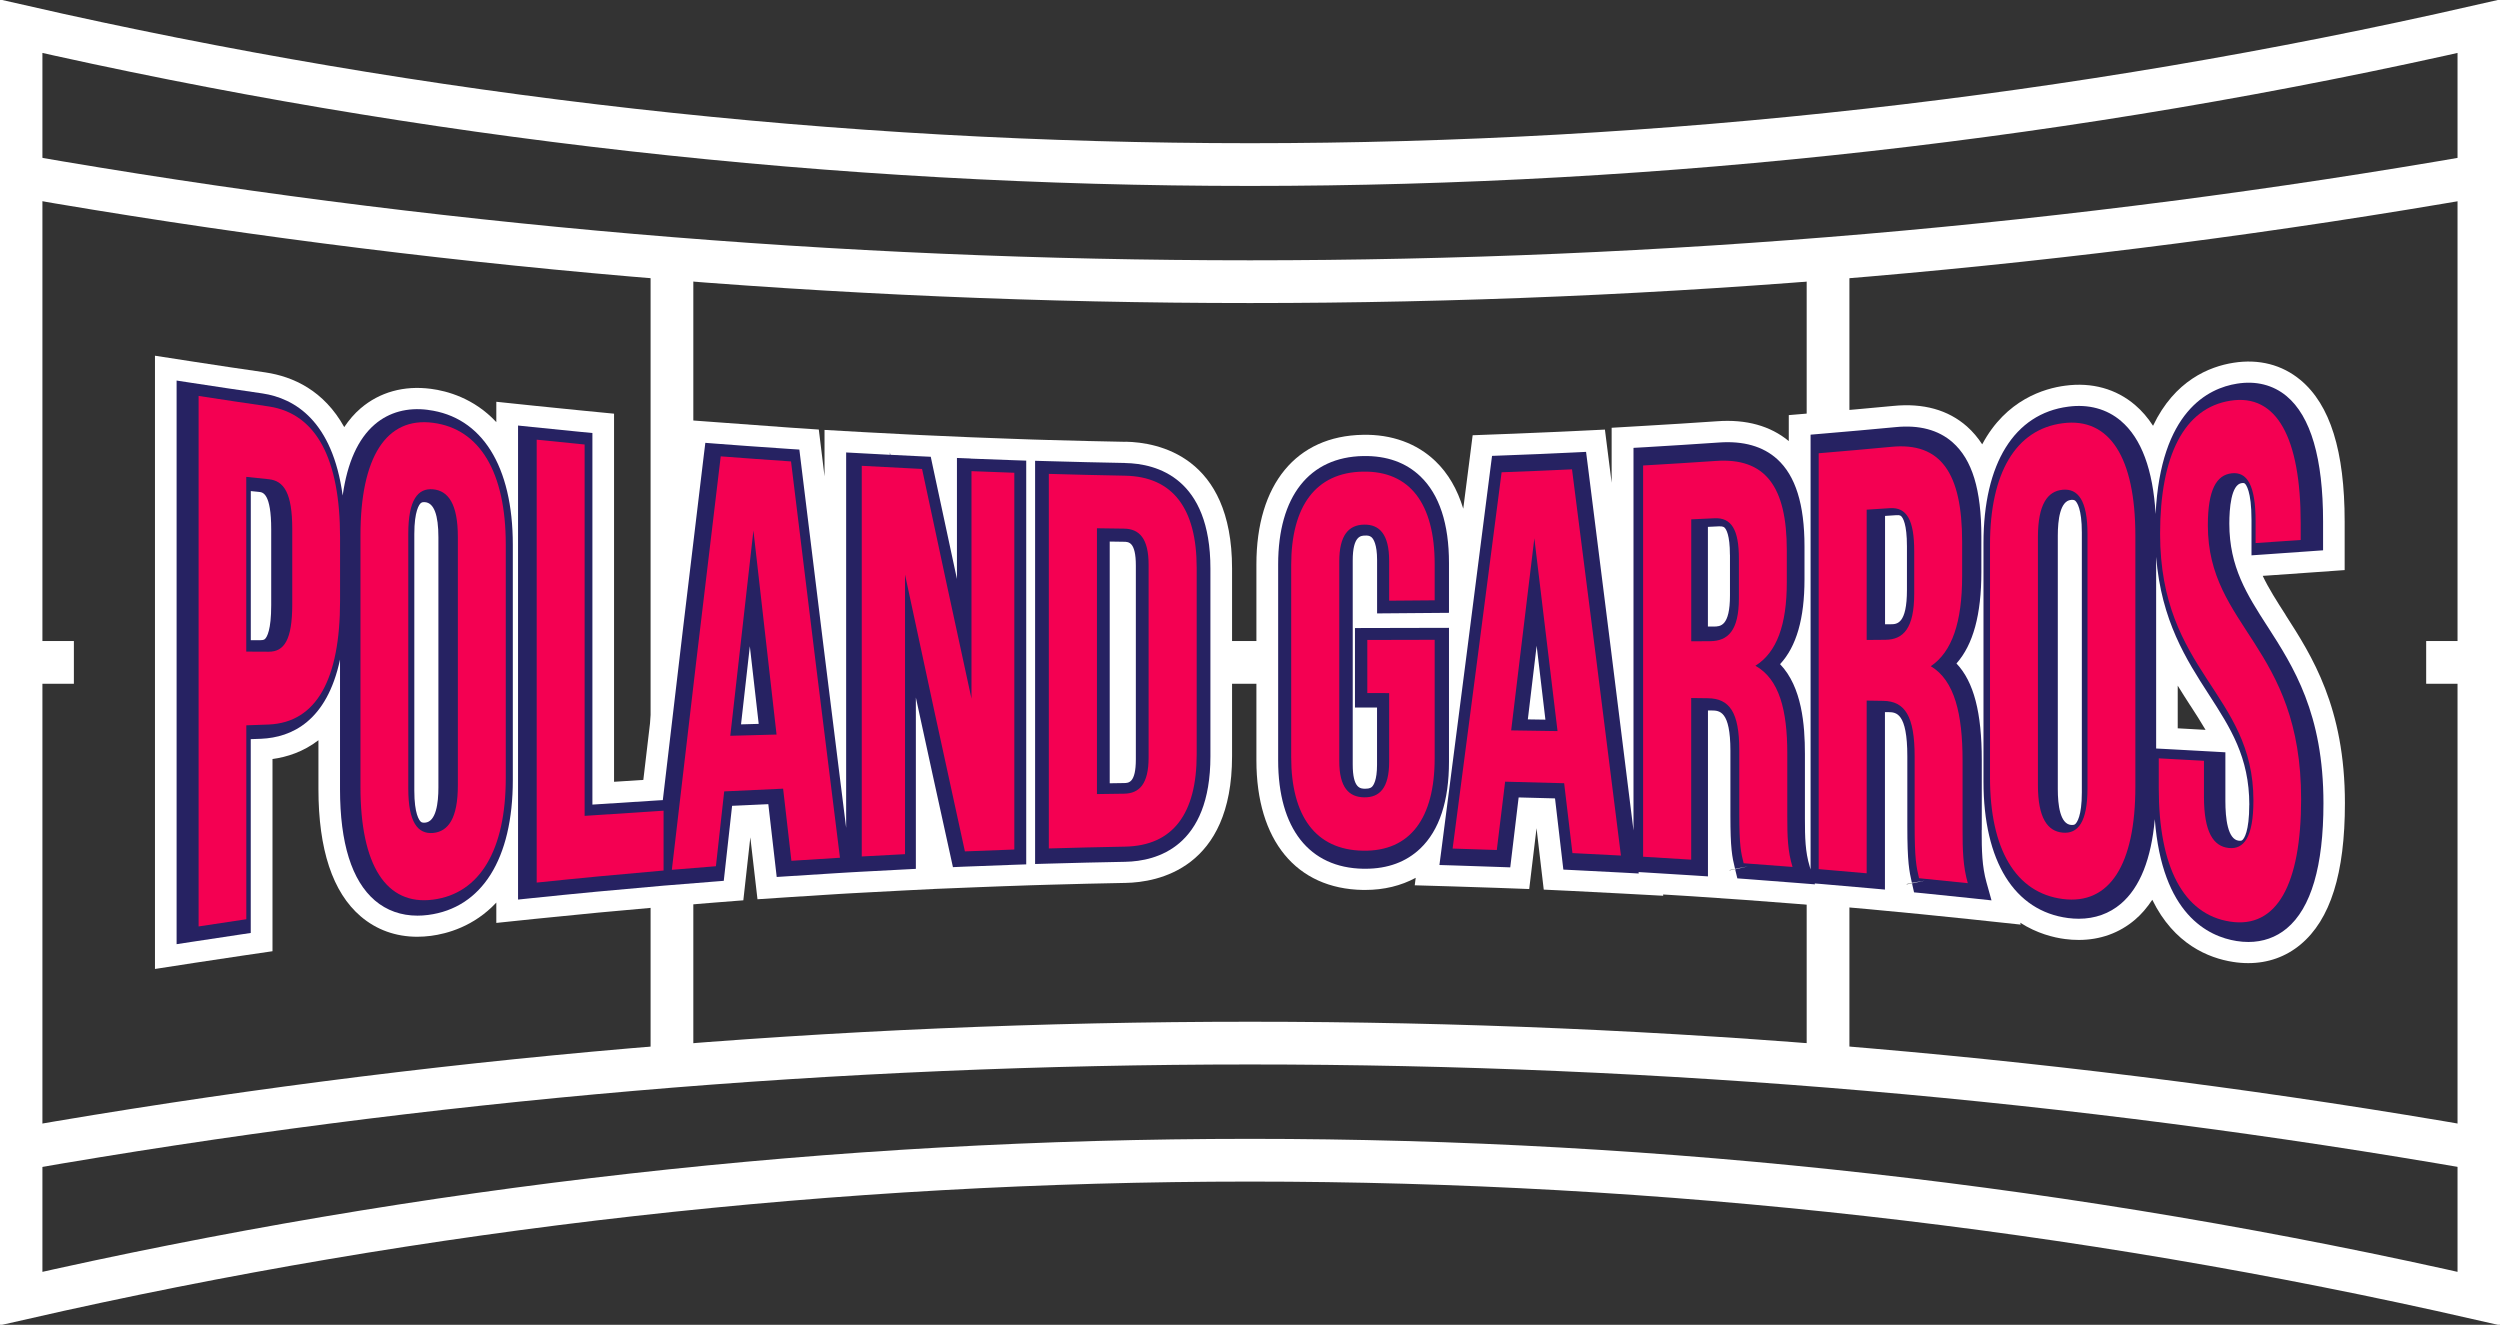
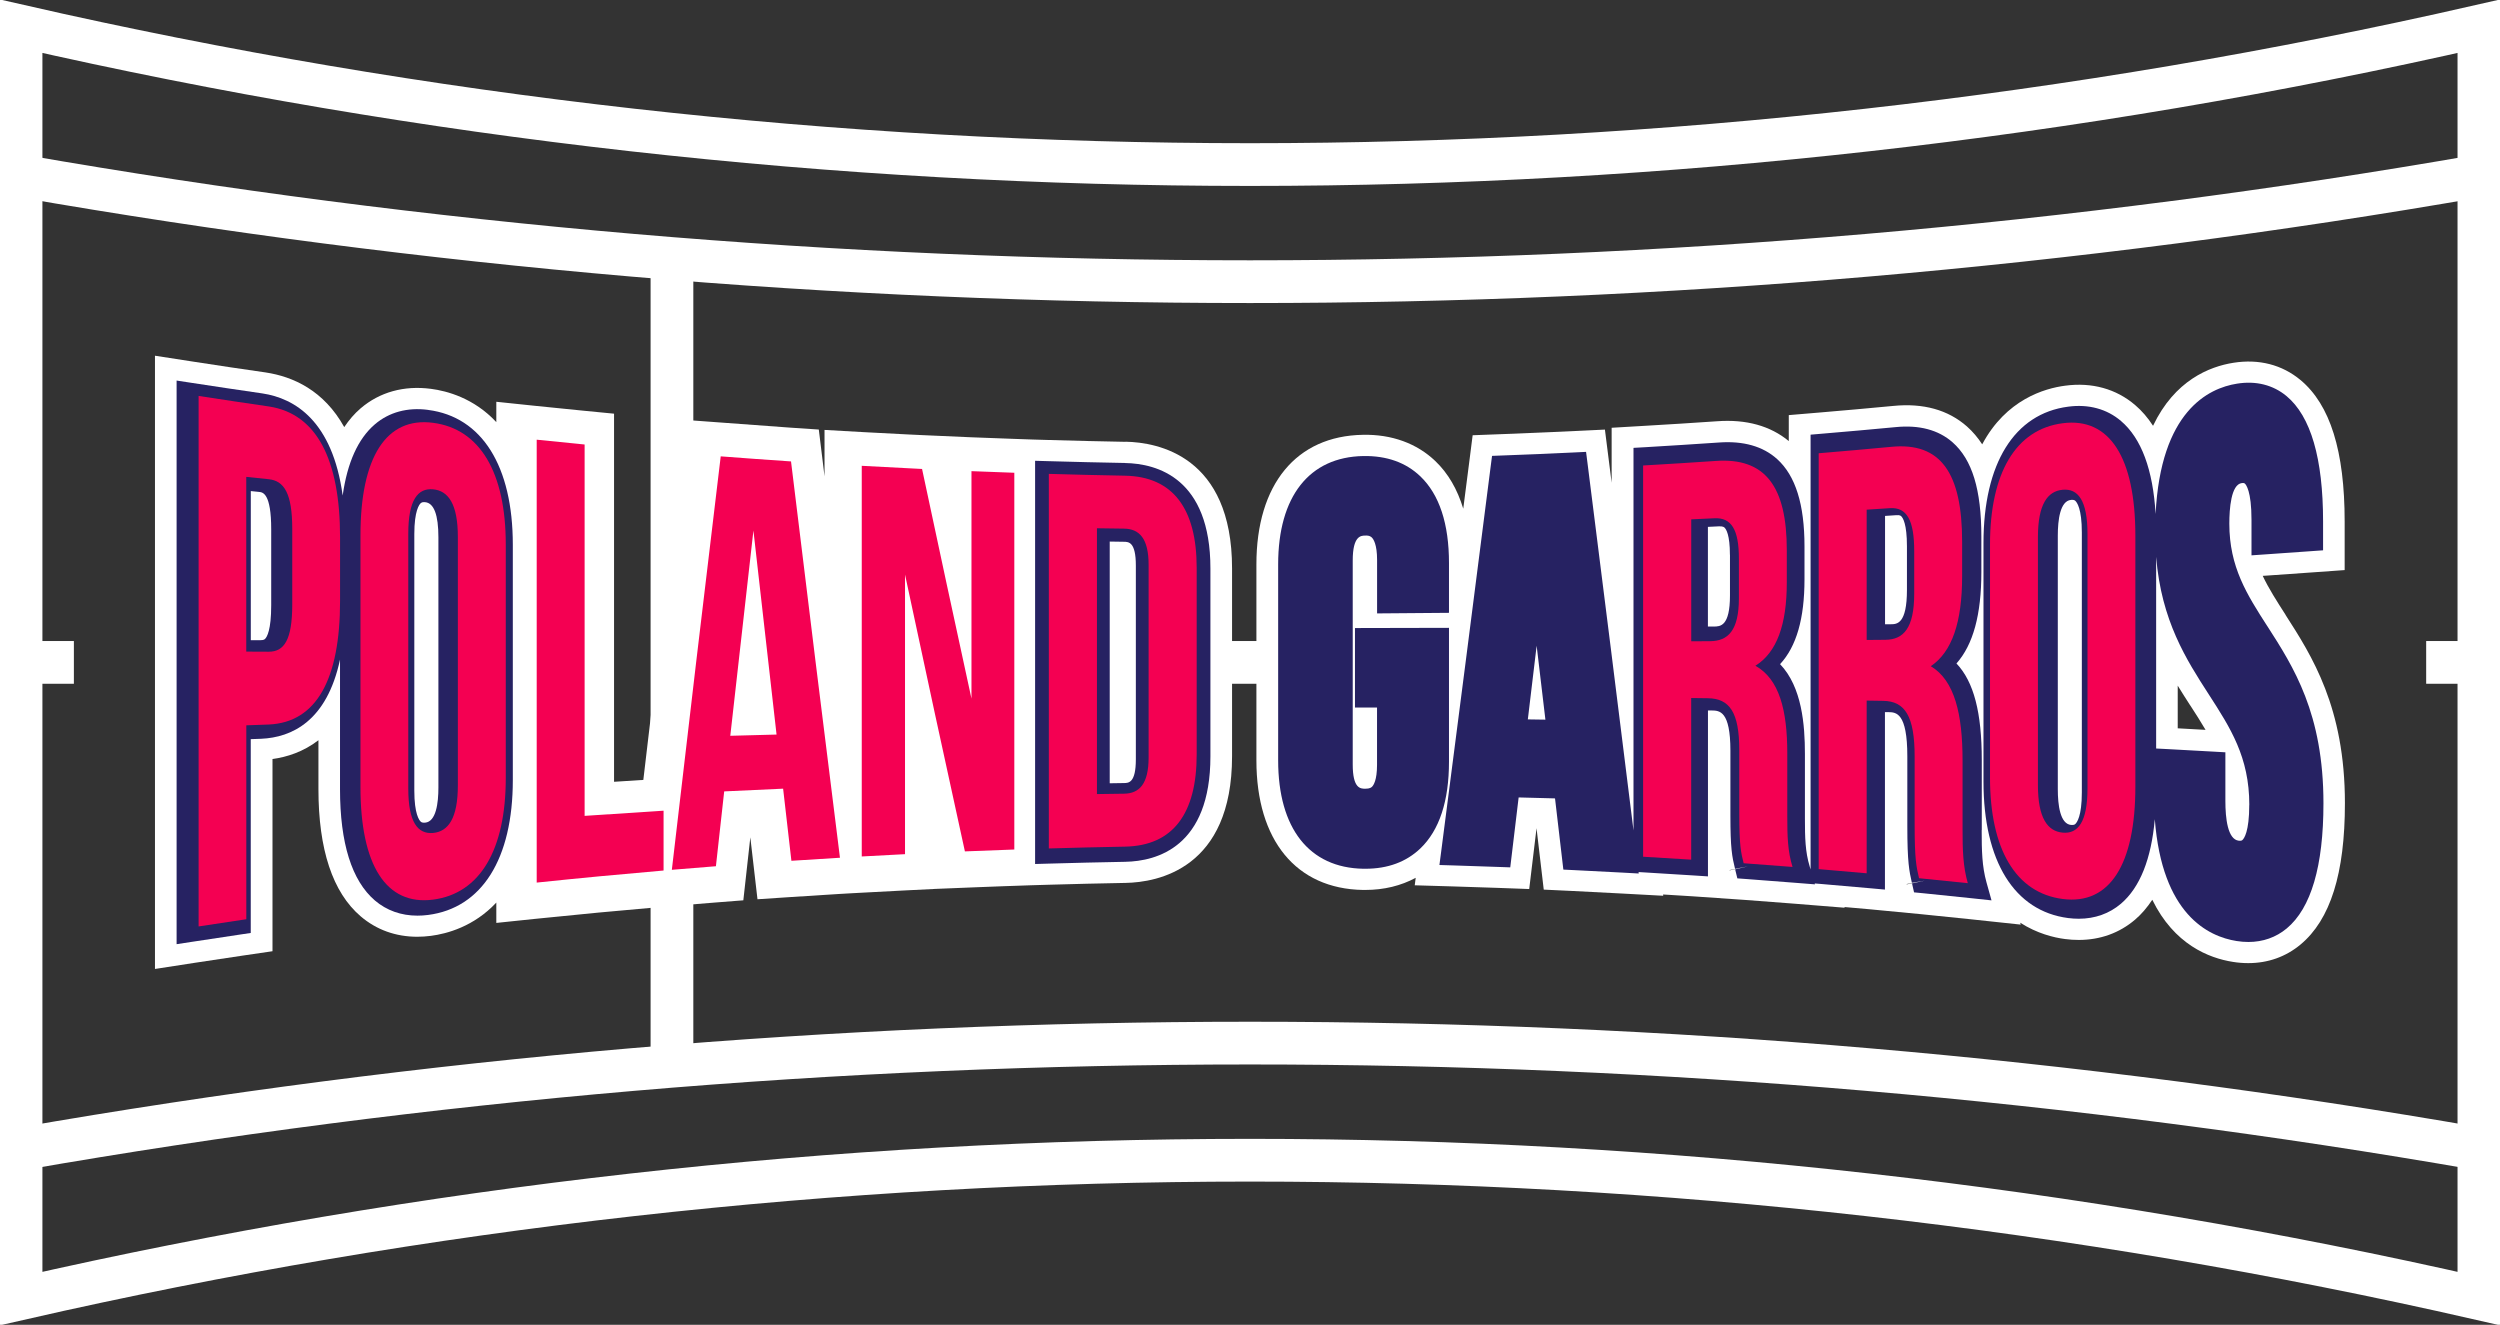
<svg xmlns="http://www.w3.org/2000/svg" id="Layer_1" data-name="Layer 1" version="1.1" viewBox="0 0 468 248">
  <rect x="0" y="0" width="468" height="248" fill="#333333" stroke="none" />
  <defs>
    <style>
      .cls-1 {
        fill: #f40052;
      }

      .cls-1, .cls-2, .cls-3 {
        stroke-width: 0px;
      }

      .cls-2 {
        fill: #262262;
      }

      .cls-4 {
        fill: none;
        stroke: #fff;
        stroke-miterlimit: 10;
        stroke-width: 8px;
      }

      .cls-3 {
        fill: #fff;
      }
    </style>
  </defs>
  <g>
    <path class="cls-4" d="M464.05,243.09c-151.29-34.53-308.81-34.53-460.11,0V4.91c151.29,34.53,308.81,34.53,460.11,0v238.18Z" />
    <path class="cls-4" d="M3.95,124h9.88" />
    <path class="cls-4" d="M454.18,124h9.88" />
    <path class="cls-4" d="M125.79,124h216.42" />
    <g>
      <path class="cls-4" d="M3.95,215.07c151.29-26.4,308.81-26.4,460.11,0" />
      <path class="cls-4" d="M464.05,32.93c-151.29,26.4-308.81,26.4-460.11,0" />
    </g>
    <g>
      <path class="cls-4" d="M125.79,48.4v151.21" />
-       <path class="cls-4" d="M342.21,48.4v151.21" />
    </g>
  </g>
  <g>
    <g>
      <path class="cls-3" d="M427.87,115.11c-1.69-2.63-3.17-4.94-4.29-7.31l.78-.05c2.85-.2,5.7-.39,8.54-.6l6.02-.43v-9.09c0-13.2-2.71-21.87-8.28-26.5-3.44-2.86-7.77-3.97-12.53-3.22-4.52.71-11.02,3.31-15.06,11.8-.97-1.5-2.08-2.8-3.35-3.88-3.55-3.04-8.09-4.3-13.1-3.63-3.85.5-11.07,2.59-15.53,10.98-.82-1.26-1.76-2.37-2.85-3.34-3.53-3.12-8.19-4.41-13.81-3.85-4.53.43-9.07.84-13.61,1.22l-5.94.5v4.86c-3.45-2.85-7.96-4.11-13.42-3.71-4.54.31-9.09.6-13.63.86l-6.11.36v10.29c-.17-1.37-.35-2.73-.52-4.1l-.74-5.85-6.02.29c-.86.04-1.71.08-2.57.12l-8.49.36c-.72.03-1.44.06-2.17.08l-5.51.21-.68,5.35c-.36,2.81-.72,5.59-1.08,8.4-1.09-3.61-2.81-6.6-5.21-8.9-3.47-3.33-8.2-5.05-13.58-4.93-12.48.21-19.93,9.28-19.93,24.25v36.7c0,14.97,7.45,24.03,19.92,24.25.16,0,.31,0,.46,0,3.51,0,6.7-.79,9.44-2.27l-.18,1.4,7.14.21c2.77.08,5.54.17,8.3.27l5.99.22,1.37-11.39,1.35,11.5,5.51.26c3.04.14,6.08.3,9.12.47l7.74.42-.03-.24c1.84.11,3.67.22,5.51.34l9.85.68c3.06.22,6.13.46,9.19.7l9.44.76-.04-.13c1.51.13,3.02.26,4.53.4l9.83.94c3.06.3,6.12.62,9.17.94l9.47,1.01-.1-.36c3.14,2.02,6.28,2.79,8.39,3.06.87.12,1.73.17,2.58.17,4,0,7.6-1.29,10.54-3.8,1.22-1.04,2.28-2.3,3.22-3.72,4.08,8.35,10.57,10.92,15.09,11.63.98.16,1.95.23,2.89.23,3.67,0,7.01-1.18,9.77-3.48,5.59-4.65,8.31-13.3,8.31-26.45,0-17.96-6.17-27.56-11.13-35.28ZM410.03,132.07c1.02,1.58,1.99,3.08,2.85,4.56-1.74-.1-3.47-.19-5.21-.29v-7.99c.79,1.3,1.59,2.53,2.35,3.72ZM323.78,162.94v-.06l3.41-.74h0l-3.41.8ZM356.93,165.56v-.07l3.39-.66-3.39.73Z" />
      <path class="cls-3" d="M210.71,82.71c-4.77-.09-9.54-.2-14.31-.34l-3.08-.09-3.41-.12c-2.69-.09-5.37-.19-8.06-.3l-9.29-.41c-.85-.04-1.69-.08-2.54-.12l-7.49-.39c-.44-.02-.87-.05-1.31-.07l-6.87-.39v8.69c-.14-1.18-.29-2.37-.43-3.54l-.64-5.22-5.37-.36c-1.07-.07-19.45-1.43-19.45-1.43l-.73,6.06c-2.47,20.46-4.92,41.01-7.3,61.32-1.83.11-3.65.23-5.48.35v-68.91l-5.85-.57c-3.01-.29-6.01-.59-9.01-.91l-7.18-.75v3.81c-4.19-4.5-9.24-5.84-12.23-6.23-5.04-.66-9.6.6-13.17,3.65-1.16.99-2.17,2.18-3.07,3.51-3.81-6.85-9.55-9.45-14.72-10.23-4.41-.63-8.81-1.29-13.21-1.97l-7.5-1.16v114.8l7.5-1.16c2.99-.46,5.98-.91,8.97-1.35l5.53-.81v-35.98c2.69-.37,5.77-1.34,8.6-3.52v9.14c0,11.32,2.66,19.34,7.91,23.83,2.95,2.52,6.57,3.82,10.59,3.82.84,0,1.69-.06,2.56-.17,3-.39,8.05-1.74,12.24-6.23v3.81l7.18-.75c7.94-.82,15.96-1.58,23.86-2.26l.8-.07.75-.06c2.76-.23,5.53-.46,8.29-.67l5.36-.42,1.31-11.79,1.34,11.59,6.19-.41c3.04-.2,6.08-.39,9.12-.58l2.07-.12,2.03-.11c2.71-.15,5.42-.3,8.14-.43l5.79-.29h0s5.47-.22,5.47-.22c.66-.03,1.32-.05,1.98-.08l5.48-.21c.61-.02,1.22-.04,1.83-.06l3.1-.11,3.4-.1c4.77-.14,9.54-.25,14.31-.34,5.99-.11,19.93-2.64,19.93-23.71v-35.17c0-21.07-13.94-23.6-19.93-23.71Z" />
    </g>
    <g>
      <path class="cls-2" d="M271.25,117.53l-17.6.04v14.88h4.13v10.74c0,2.87-.66,3.82-.94,4.09-.11.1-.37.38-1.3.37-.86-.01-2.31-.03-2.31-4.54v-38.2c0-4.62,1.56-4.64,2.31-4.65.87-.06,1.16.27,1.27.37.29.28.98,1.26.98,4.19v10.01l2.45-.02c2.87-.02,5.73-.04,8.6-.07l2.41-.02v-9.3c0-7.37-1.8-12.84-5.36-16.25-2.72-2.6-6.3-3.87-10.67-3.8-10.13.17-15.95,7.57-15.95,20.28v36.7c0,12.72,5.81,20.11,15.94,20.28.13,0,.27,0,.4,0,4.19,0,7.64-1.28,10.28-3.8,3.56-3.41,5.36-8.88,5.36-16.25v-25.06Z" />
      <path class="cls-2" d="M370.99,155.39v-13.07c0-8.91-1.48-14.68-4.74-18.12,3.13-3.52,4.66-9.15,4.66-17.09v-6.65c0-8.8-1.71-14.41-5.39-17.66-2.65-2.33-6.25-3.29-10.7-2.84-4.55.43-9.1.84-13.65,1.22l-2.23.19v81.39l-.17-.57c-.83-2.73-.89-5.43-.89-8.95v-12.12c0-5.36-.54-12.51-4.65-16.79,3.07-3.31,4.57-8.55,4.57-15.87v-6.17c0-7.87-1.67-13.21-5.1-16.33-2.65-2.41-6.34-3.46-10.95-3.12-4.56.31-9.11.6-13.67.87l-2.29.13v71.62c-2.76-22.28-5.65-45.35-8.6-68.68l-.28-2.19-2.26.11c-2.12.1-4.24.2-6.36.29l-1.27.05c-1.88.08-3.76.15-5.64.22l-2.07.08-.26,2.01c-3.08,24.21-6.17,48.18-9.25,71.98l-.34,2.6,2.68.08c2.78.08,5.55.17,8.33.28l2.25.08,1.57-13.09c2.27.06,4.54.12,6.81.18l1.56,13.33,2.06.1c3.05.15,6.1.3,9.15.47l2.9.16-.03-.27,1.33.08c3.02.17,6.04.36,9.06.56l2.6.17v-31.06h.67c1.49.02,3.53.05,3.53,7.52v12.13c0,6.16.31,7.73.87,9.99l2.39-.45h0l-2.37.55.41,1.69,1.77.13c3.07.22,6.15.46,9.22.71l3.54.28-.05-.17,1.44.12c3.02.25,6.03.52,9.05.79l2.66.24v-33.22h.66c1.41.03,3.53.07,3.53,8.27v13.02c0,6.88.36,8.46.85,10.65l2.41-.39-2.38.51.38,1.68,1.75.17c3.07.3,6.14.62,9.2.95l3.55.38-.94-3.37c-.84-3.01-.9-5.94-.9-9.77ZM286.01,134.67c.55-4.59,1.1-9.19,1.65-13.79.55,4.61,1.09,9.22,1.64,13.84-1.1-.02-2.19-.03-3.29-.05ZM323.85,103.86v7.61c0,5.8-1.82,5.81-3.03,5.82h-1.1s0-18.66,0-18.66l2.06-.1c.76-.03.97.16,1.05.24.3.28,1.01,1.34,1.01,5.09ZM356.98,102.26v8.17c0,6.41-1.89,6.42-3.02,6.43h-1.08s0-20.28,0-20.28l2.1-.14c.67-.05.84.12.92.19.32.3,1.08,1.44,1.08,5.64Z" />
      <path class="cls-2" d="M424.44,117.22c-3.82-5.94-7.11-11.07-7.11-19.19,0-2.74.31-7.37,2.35-7.6.39-.04.48.04.55.09.21.18,1.25,1.37,1.25,6.79v6.65l2.61-.18c2.84-.2,5.69-.39,8.53-.6l2.26-.16v-5.4c0-11.8-2.3-19.7-6.85-23.48-2.51-2.08-5.7-2.89-9.25-2.32-5.42.85-14.31,5.22-15.25,24.4-.49-8.3-2.66-14.15-6.48-17.41-2.65-2.26-6.07-3.19-9.89-2.68-10.07,1.31-15.85,10.62-15.85,25.55v44.63c0,14.93,5.78,24.24,15.84,25.55.68.09,1.35.13,2,.13,3.02,0,5.72-.96,7.9-2.82,3.56-3.05,5.67-8.38,6.33-15.82,1.36,17.82,9.99,21.97,15.31,22.81.75.12,1.48.18,2.2.18,2.72,0,5.17-.86,7.18-2.53,4.57-3.8,6.88-11.68,6.88-23.43,0-16.81-5.58-25.5-10.51-33.17ZM421.06,150.66c0,5.07-.98,6.32-1.28,6.59-.08.07-.21.18-.68.13-2.08-.23-2.51-4.18-2.51-7.45v-9.1s-2.29-.13-2.29-.13c-2.85-.16-5.69-.32-8.54-.47l-2.13-.11v-35.88c.97,11.96,5.65,19.24,9.84,25.73,4.08,6.32,7.6,11.77,7.6,20.7ZM389.72,99.67v48.67c0,4.48-.94,5.66-1.22,5.91-.09.08-.26.23-.8.18-2.05-.19-2.48-3.75-2.48-6.7v-47.45c0-2.95.43-6.51,2.48-6.7.08,0,.14-.01.21-.01.38,0,.52.12.59.19.29.26,1.22,1.44,1.22,5.91Z" />
      <path class="cls-2" d="M80.14,76.73c-3.86-.51-7.3.43-9.96,2.7-3.16,2.7-5.17,7.19-6.03,13.33-1.91-13.96-8.95-18.19-15.02-19.11-4.42-.64-8.84-1.3-13.26-1.98l-2.81-.43v105.51l2.81-.43c3-.46,6-.91,9-1.36l2.07-.31v-36.28l1.94-.07c5.72-.25,12.3-3.27,14.77-14.82v24.24c0,10.12,2.2,17.14,6.53,20.85,2.19,1.87,4.91,2.84,7.96,2.84.65,0,1.32-.04,2-.13,10.08-1.3,15.86-10.5,15.86-25.25v-44.04c0-14.75-5.78-23.96-15.85-25.25ZM82.07,100.59v46.83c0,2.9-.43,6.4-2.48,6.58-.56.05-.73-.1-.82-.18-.28-.25-1.21-1.42-1.21-5.8v-48.03c0-4.38.92-5.55,1.21-5.8.08-.07.22-.19.61-.19.06,0,.13,0,.21.01,1.64.15,2.48,2.36,2.48,6.58ZM50.77,99.1v14.21c0,4.66-.8,5.95-1.15,6.29-.09.08-.24.24-.82.24h-1.85v-27.91l1.57.16c.67.07,2.25.24,2.25,7.01Z" />
-       <path class="cls-2" d="M181.68,85.83l-2.54-.1v22.65c-1.51-6.98-3.01-14-4.52-21.07l-.38-1.8-1.88-.09c-1.89-.09-3.78-.18-5.68-.28l-.1-.46v.46c-1.87-.1-3.74-.2-5.6-.3l-2.58-.14v70.27c-2.89-23.07-5.76-46.2-8.52-68.85l-.24-1.96-2.01-.13c-2.2-.15-4.4-.3-6.6-.46l-1.29-.09c-1.79-.13-3.58-.26-5.37-.4l-2.33-.18-.28,2.27c-2.61,21.56-5.18,43.22-7.68,64.61l-.85.05c-4.11.25-8.22.52-12.33.79v-69.56l-2.19-.21c-3.02-.29-6.03-.6-9.04-.91l-2.69-.28v88.74l2.69-.28c7.96-.83,16.01-1.59,23.93-2.27l.67-.06.89-.07c2.77-.23,5.54-.46,8.32-.67l2.01-.16,1.56-14.04c2.26-.11,4.52-.21,6.78-.31l1.57,13.63,2.32-.15c3.05-.2,6.1-.4,9.15-.58l2-.12,2.11-.12c2.72-.15,5.44-.3,8.16-.43l2.31-.12v-32.07c2.09,9.66,4.25,19.53,6.51,29.79l.43,1.96,2.05-.09c3.11-.13,6.21-.25,9.32-.35l2.35-.08v-75.58l-2.35-.08c-2.69-.09-5.39-.19-8.08-.3ZM138.72,135.6c.55-4.89,1.1-9.76,1.65-14.62.55,4.86,1.11,9.7,1.66,14.53-1.1.03-2.2.06-3.31.09Z" />
      <path class="cls-2" d="M210.64,86.67c-4.79-.09-9.57-.2-14.36-.34l-2.51-.07v75.48l2.51-.07c4.79-.14,9.57-.25,14.36-.34,5.96-.11,15.95-2.82,15.95-19.74v-35.17c0-16.92-9.99-19.63-15.95-19.74ZM207.74,146.62v-45.24l2.66.04c.89.01,2.23.03,2.23,4.45v36.27c0,4.42-1.34,4.44-2.23,4.45l-2.66.04Z" />
    </g>
    <g>
      <path class="cls-1" d="M63.66,100.59v11.92c0,14.6-4.39,22.72-13.33,23.12-1.41.05-2.82.1-4.22.15,0,12.1,0,24.2,0,36.3-2.98.44-5.95.89-8.93,1.35,0-33.1,0-66.2,0-99.31,4.38.68,8.77,1.33,13.15,1.97,8.94,1.36,13.33,9.9,13.33,24.51ZM46.1,89.27c0,10.9,0,21.81,0,32.71,1.41,0,2.82.02,4.22.02,2.84,0,4.39-2.14,4.39-8.85v-14.12c0-6.71-1.54-9.02-4.39-9.32-1.41-.15-2.82-.29-4.22-.44Z" />
      <path class="cls-1" d="M67.48,100.2c0-14.58,4.8-22.21,13.59-21.05,8.8,1.14,13.61,9.34,13.61,22.75v43.76c0,13.41-4.81,21.61-13.61,22.75-8.8,1.15-13.59-6.47-13.59-21.05v-47.14ZM76.43,147.63c0,6.32,1.79,8.55,4.64,8.3,2.85-.26,4.64-2.75,4.64-8.9v-46.53c0-6.15-1.79-8.64-4.64-8.9-2.85-.26-4.64,1.97-4.64,8.3v47.73Z" />
      <path class="cls-1" d="M100.47,82.31c2.99.31,5.98.61,8.97.9v69.52c4.92-.34,9.85-.66,14.78-.97v11.2c-7.92.68-15.84,1.43-23.75,2.26v-82.91Z" />
      <path class="cls-1" d="M157.23,160.57c-3.03.18-6.05.37-9.08.57-.52-4.49-1.04-8.98-1.55-13.5-3.68.16-7.36.33-11.03.51-.52,4.66-1.04,9.33-1.55,14.01-2.75.21-5.5.44-8.25.67,3.05-26.3,6.1-52.08,9.15-77.4,4.39.34,8.77.65,13.16.95,3.05,25.12,6.11,49.83,9.16,74.18ZM136.71,137.74c2.89-.08,5.78-.16,8.66-.23-1.44-12.63-2.89-25.36-4.33-38.19-1.44,12.7-2.89,25.5-4.33,38.42Z" />
      <path class="cls-1" d="M169.42,107.56v52.34c-2.7.14-5.4.28-8.1.43v-73.13c3.76.21,7.53.41,11.29.59,3.08,14.5,6.17,28.82,9.25,42.99,0-14.19,0-28.39,0-42.58,2.67.11,5.35.21,8.02.3v70.53c-3.08.11-6.17.22-9.25.35-3.74-17.04-7.47-34.29-11.21-51.82Z" />
      <path class="cls-1" d="M196.34,88.71c4.75.14,9.5.25,14.25.34,9.01.16,13.43,6.19,13.43,17.25v34.94c0,11.06-4.42,17.09-13.43,17.25-4.75.09-9.5.2-14.25.34v-70.12ZM205.35,98.89v49.76c1.69-.03,3.38-.05,5.08-.07,2.87-.04,4.59-1.84,4.59-6.79v-36.04c0-4.95-1.72-6.75-4.59-6.79-1.69-.02-3.38-.05-5.08-.07Z" />
-       <path class="cls-1" d="M255.96,119.8c4.2,0,8.41-.02,12.61-.03v22.19c0,11.21-4.59,17.46-13.43,17.29-8.85-.15-13.43-6.47-13.43-17.52v-35.92c0-11.05,4.59-17.37,13.43-17.52,8.84-.17,13.43,6.08,13.43,17.29v6.8c-2.84.02-5.68.05-8.52.07v-7.45c0-4.97-1.8-6.83-4.67-6.79-2.87.04-4.67,1.93-4.67,6.88v37.39c0,4.94,1.8,6.74,4.67,6.78,2.87.04,4.67-1.72,4.67-6.69v-12.82c-1.36,0-2.73,0-4.09-.01v-9.91Z" />
-       <path class="cls-1" d="M303.44,160.16c-3.03-.16-6.05-.32-9.08-.46-.52-4.37-1.04-8.73-1.55-13.08-3.68-.11-7.37-.2-11.05-.29-.52,4.27-1.04,8.53-1.56,12.79-2.76-.1-5.51-.19-8.27-.27,3.06-23.29,6.11-46.75,9.17-70.44,4.39-.16,8.79-.34,13.18-.55,3.06,23.81,6.11,47.89,9.16,72.31ZM282.89,136.73c2.89.04,5.78.08,8.68.13-1.45-12.09-2.89-24.12-4.34-36.09-1.45,12.05-2.89,24.03-4.34,35.96Z" />
      <path class="cls-1" d="M326.41,161.6c-.49-1.98-.82-3.19-.82-9.34,0-3.96,0-7.91,0-11.87,0-7.02-1.8-9.64-5.89-9.68-1.04-.01-2.07-.03-3.11-.04v30.26c-3-.19-6-.38-9-.55v-73.24c4.53-.26,9.05-.54,13.58-.85,9.32-.67,13.32,4.81,13.32,16.71,0,2.01,0,4.03,0,6.04,0,7.92-1.88,13.1-5.88,15.59,4.49,2.5,5.97,8.35,5.97,16.38v11.86c0,3.74.08,6.48.98,9.42-3.05-.24-6.1-.47-9.15-.69ZM316.6,97.22v22.83c1.17,0,2.34-.02,3.52-.02,3.35-.02,5.4-1.97,5.4-8.02v-7.45c0-5.4-1.39-7.7-4.58-7.54-1.44.07-2.89.14-4.33.2Z" />
      <path class="cls-1" d="M359.24,164.39c-.49-2.14-.82-3.44-.82-10.04v-12.74c0-7.54-1.8-10.35-5.88-10.41-1.03-.02-2.07-.04-3.1-.05v32.33c-2.99-.27-5.99-.53-8.98-.78v-77.85c4.52-.38,9.04-.77,13.55-1.2,9.31-.93,13.3,4.91,13.3,17.75v6.51c0,8.53-1.88,14.13-5.87,16.8,4.49,2.68,5.95,9.01,5.95,17.66v12.79c0,4.03.08,6.99.98,10.17-3.04-.32-6.09-.63-9.14-.93ZM349.44,95.41v24.39c1.17-.01,2.34-.02,3.51-.03,3.35-.03,5.39-2.13,5.39-8.62,0-2.66,0-5.33,0-7.99,0-5.8-1.39-8.25-4.57-8.03-1.44.1-2.88.19-4.33.28Z" />
      <path class="cls-1" d="M372.53,101.93c0-13.38,4.81-21.57,13.61-22.7,8.8-1.15,13.59,6.46,13.6,21.01v47.04c0,14.55-4.8,22.16-13.6,21.01-8.8-1.13-13.61-9.32-13.61-22.7v-43.67ZM381.5,146.99c0,6.13,1.79,8.62,4.64,8.88,2.85.26,4.64-1.97,4.64-8.28v-47.63c0-6.31-1.79-8.54-4.64-8.28-2.85.26-4.64,2.74-4.64,8.88,0,15.48,0,30.96,0,46.44Z" />
-       <path class="cls-1" d="M417.54,75.01c8.69-1.37,13.15,6.98,13.15,22.95v3.12c-2.81.2-5.63.39-8.44.58v-4.01c0-6.92-1.62-9.36-4.47-9.05-2.84.31-4.47,3.03-4.47,9.75,0,19.16,17.46,22.56,17.46,51.24,0,15.97-4.54,24.31-13.32,22.93-8.77-1.36-13.33-10.33-13.33-24.93v-5.63c2.82.15,5.64.3,8.46.46,0,2.24,0,4.47,0,6.71,0,6.7,1.79,9.3,4.63,9.61,2.84.31,4.63-1.98,4.63-8.89,0-20.1-17.47-24-17.47-49.92,0-14.61,4.48-23.57,13.17-24.92Z" />
    </g>
  </g>
</svg>